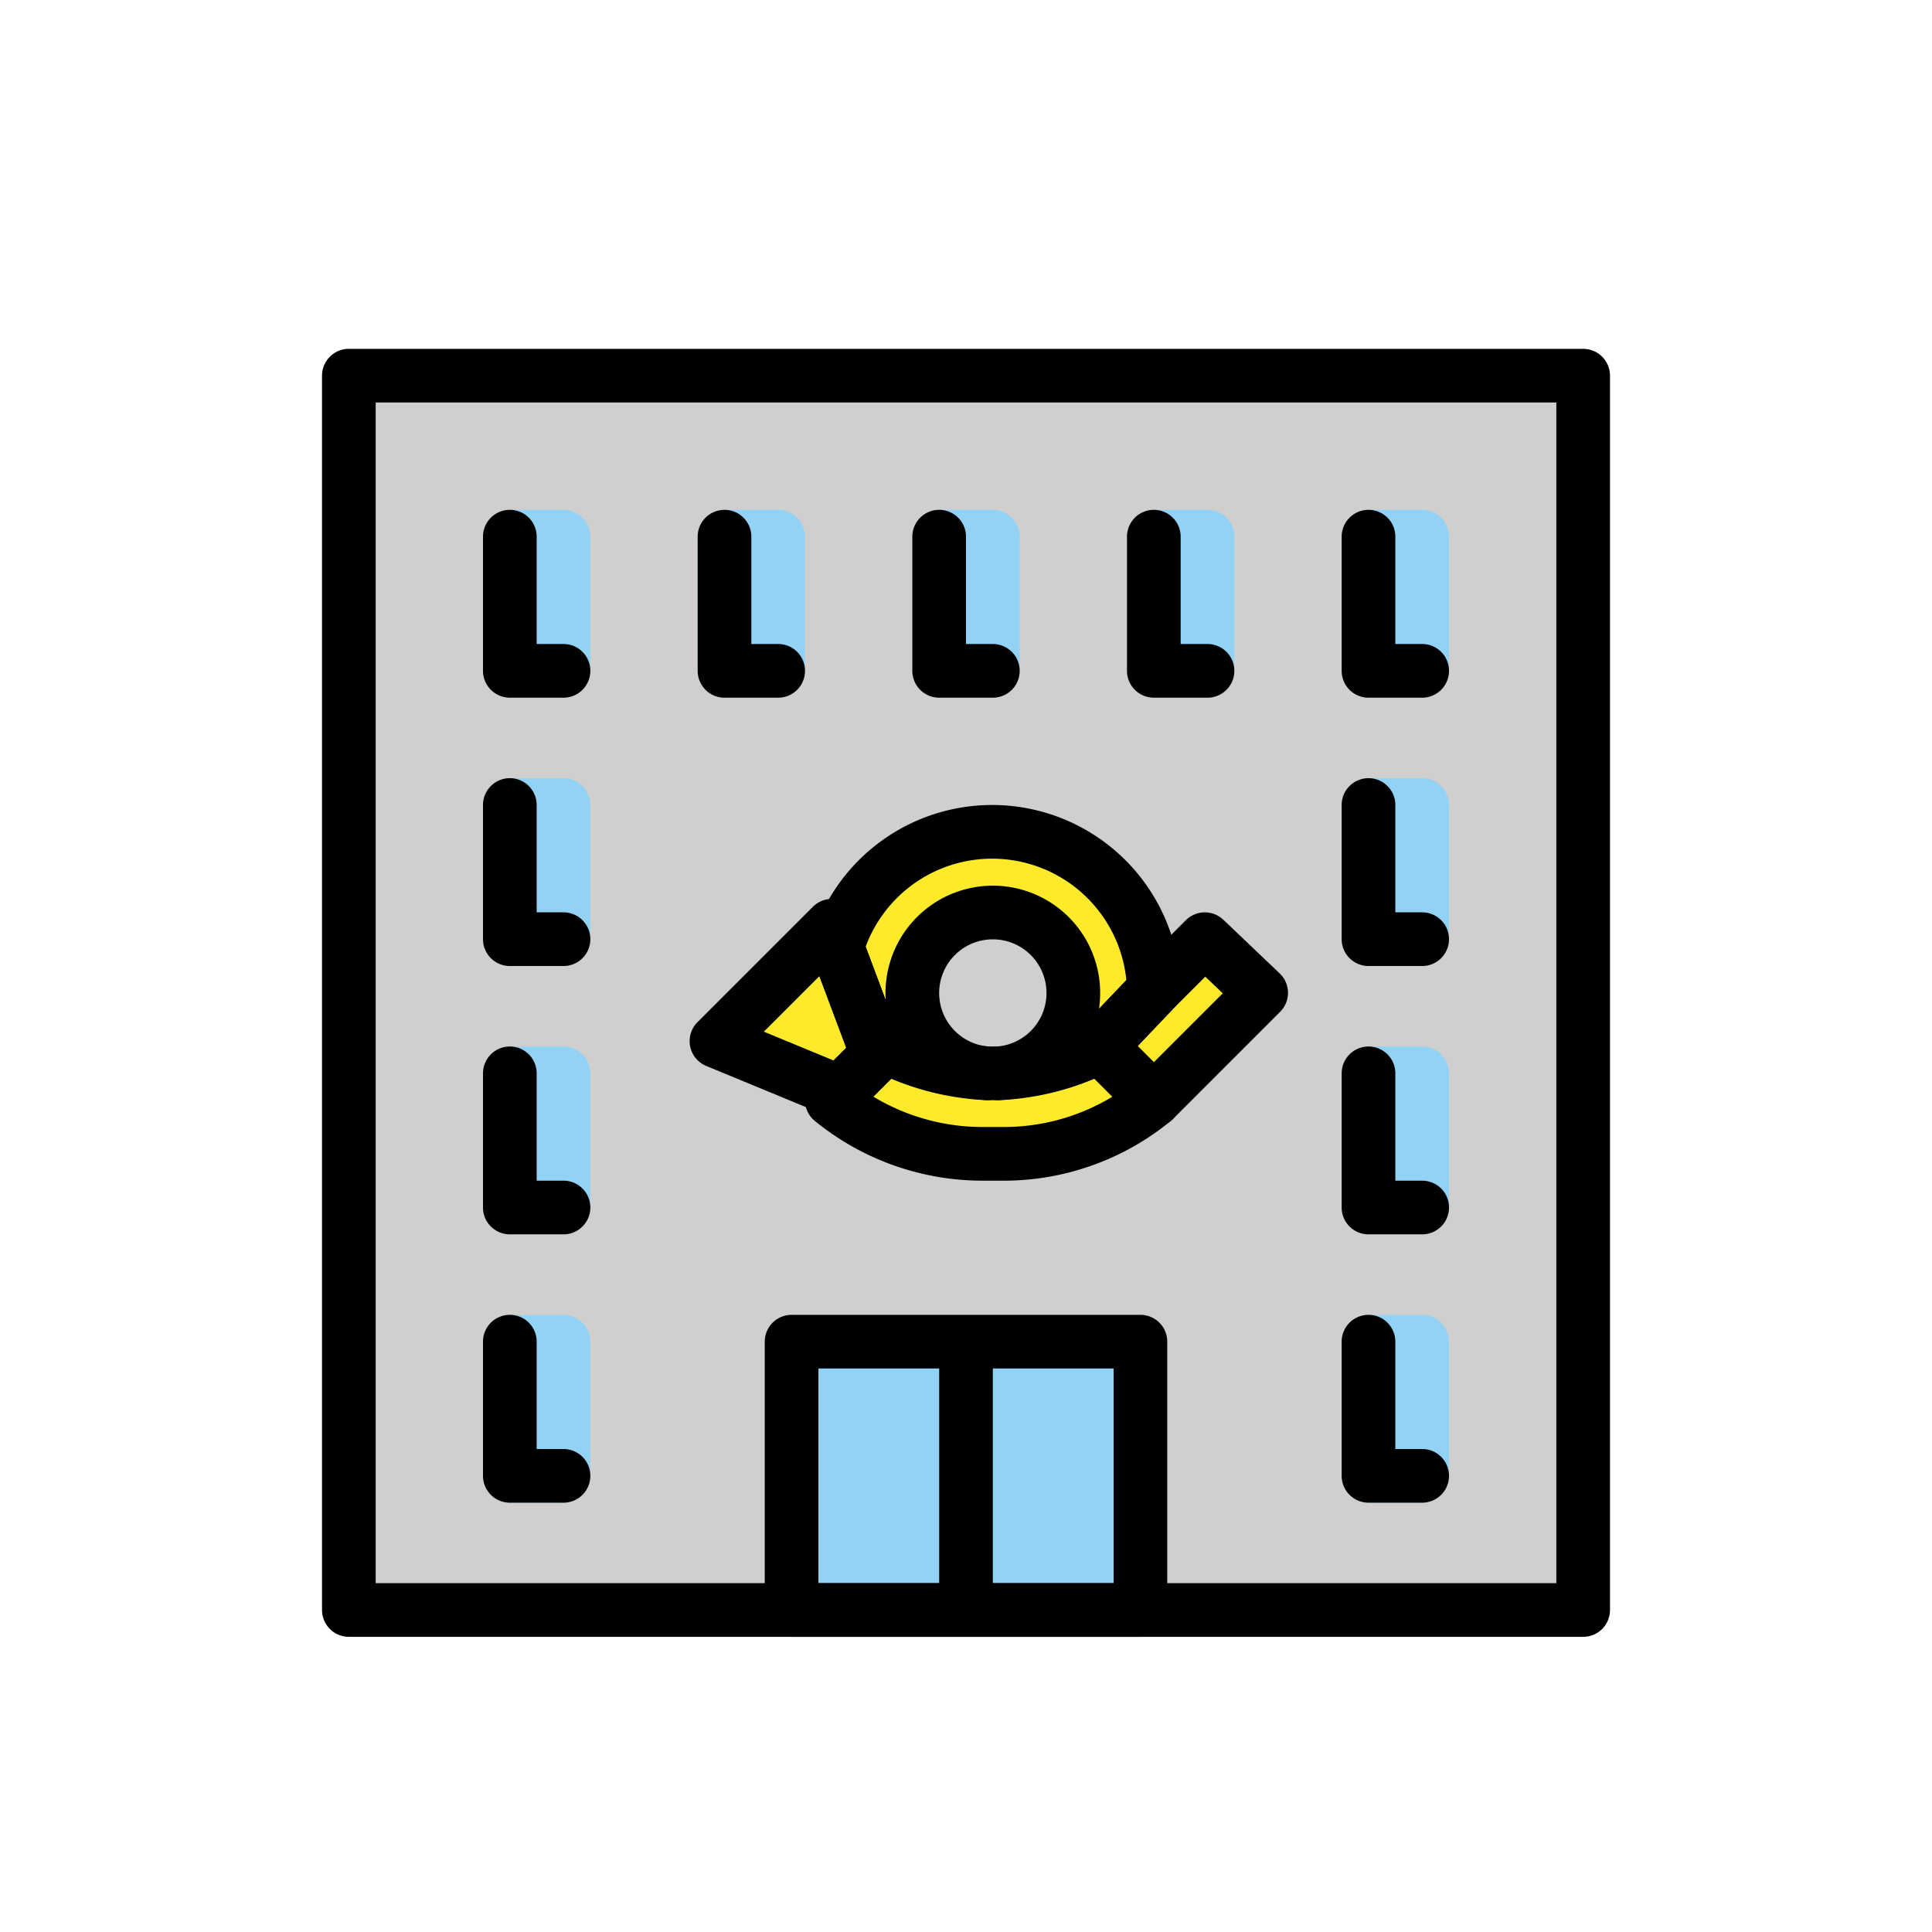
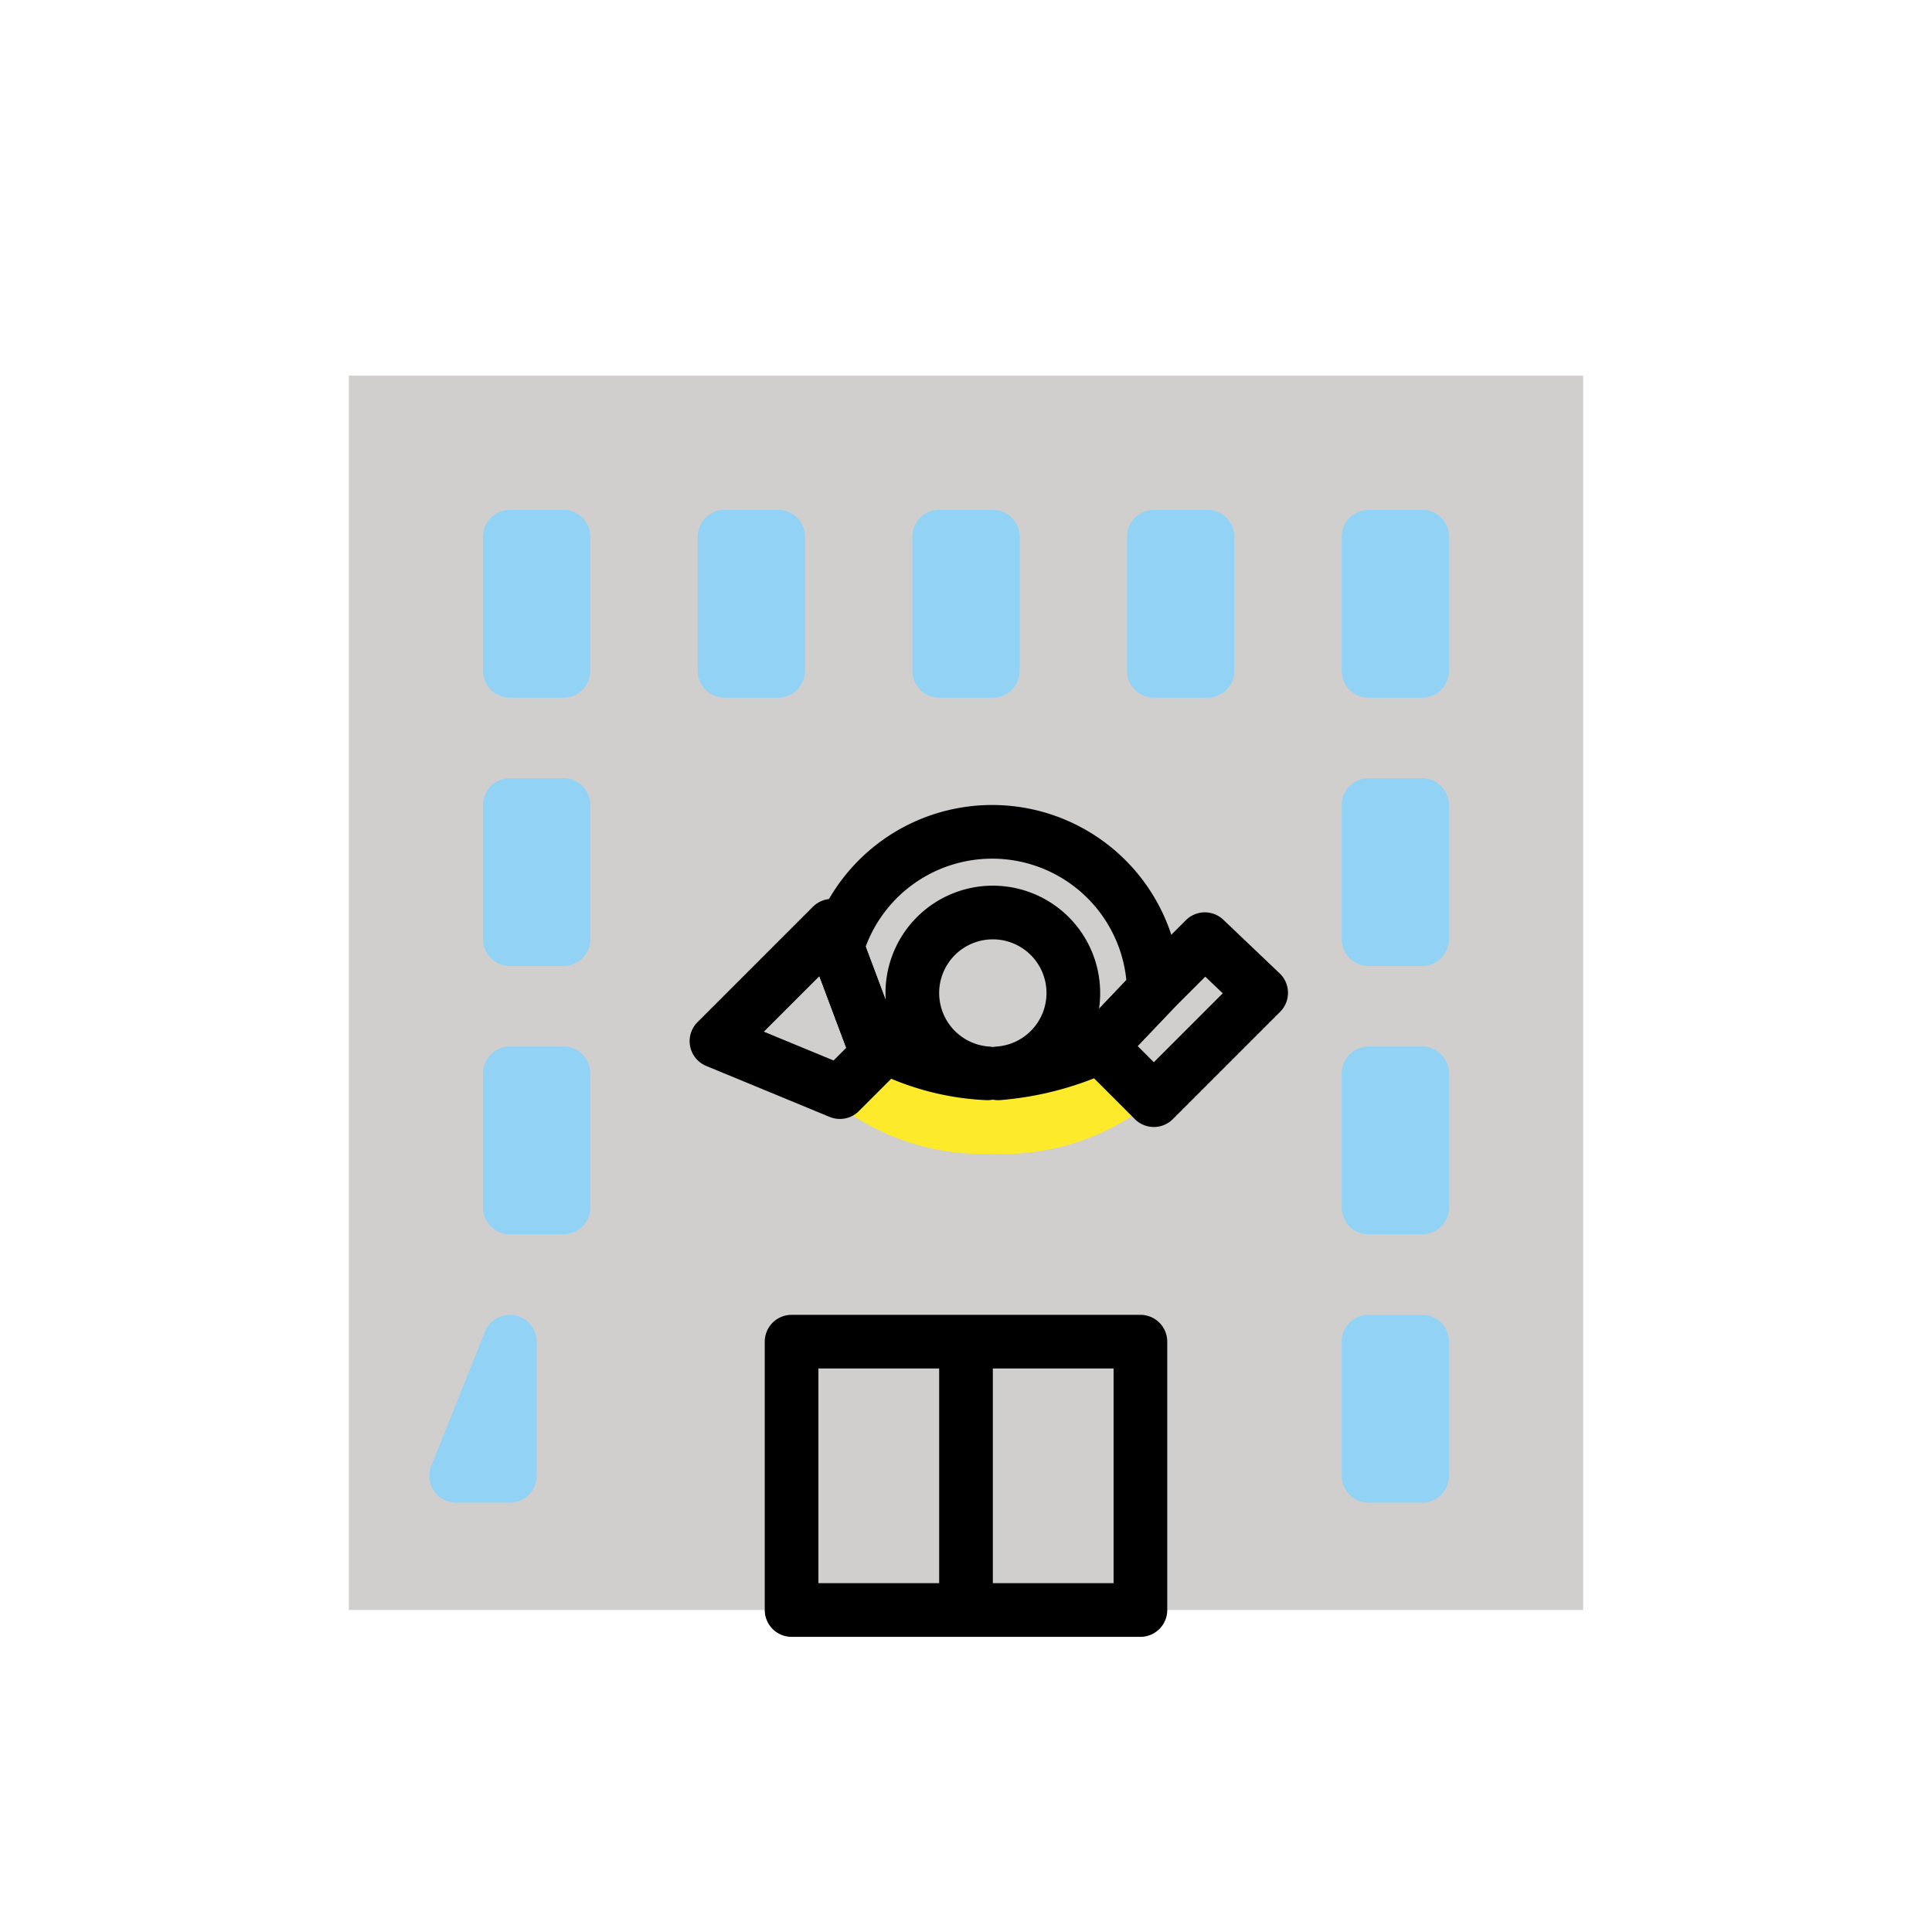
<svg xmlns="http://www.w3.org/2000/svg" width="800" height="800" viewBox="0 0 72 72">
  <path fill="#d0cfce" d="M13 14h46v46H13z" />
-   <circle cx="37" cy="37" r="6" fill="#fcea2b" />
-   <path fill="#92d3f5" d="M29.5 50h13v10h-13z" />
-   <path fill="none" stroke="#92d3f5" stroke-linecap="round" stroke-linejoin="round" stroke-width="2" d="M51 30h2v5h-2zm0-10h2v5h-2zm-16 0h2v5h-2zm8 0h2v5h-2zm-16 0h2v5h-2zm24 20h2v5h-2zm0 10h2v5h-2zM19 30h2v5h-2zm0-10h2v5h-2zm0 20h2v5h-2zm0 10h2v5h-2z" />
+   <path fill="none" stroke="#92d3f5" stroke-linecap="round" stroke-linejoin="round" stroke-width="2" d="M51 30h2v5h-2zm0-10h2v5h-2zm-16 0h2v5h-2zm8 0h2v5h-2zm-16 0h2v5h-2zm24 20h2v5h-2zm0 10h2v5h-2zM19 30h2v5h-2zm0-10h2v5h-2zm0 20h2v5h-2zm0 10v5h-2z" />
  <circle cx="37" cy="37" r="3" fill="#d0cfce" />
-   <path fill="#fcea2b" d="m31 34.5l-4.3 4.3L32 41l1-1zM47 37l-4 4l-2-2l3.9-4z" />
  <path fill="#fcea2b" d="M43 41a8.89 8.89 0 0 1-6 2a8.89 8.89 0 0 1-6-2l2-2a10.718 10.718 0 0 0 4 1a10.718 10.718 0 0 0 4-1Z" />
  <g fill="none" stroke="#000" stroke-linecap="round" stroke-linejoin="round" stroke-width="2">
-     <path d="M13 14h46v46H13z" />
    <path d="M43 36.9L41 39a11.184 11.184 0 0 1-3.8 1a3 3 0 1 0-.4 0a9.289 9.289 0 0 1-3.8-1l-.3.3l-1.5-4A6.027 6.027 0 0 1 43 36.9M29.5 50h13v10h-13zM36 60V50" />
    <path d="m32.7 39.3l-1.4 1.4l-4.6-1.9l4.3-4.3l.2.8zM47 37l-4 4l-2-2l2-2.1l1.9-1.9z" />
-     <path d="M43 41a8.813 8.813 0 0 1-5.5 2h-.9a8.88 8.88 0 0 1-5.6-2l2-2a11.184 11.184 0 0 0 3.8 1h.4a9.289 9.289 0 0 0 3.8-1ZM21 25h-2v-5m34 15h-2v-5m-6-5h-2v-5m10 5h-2v-5m-14 5h-2v-5m-6 5h-2v-5m-6 15h-2v-5m2 15h-2v-5m34 5h-2v-5m2 15h-2v-5m-30 5h-2v-5" />
  </g>
</svg>